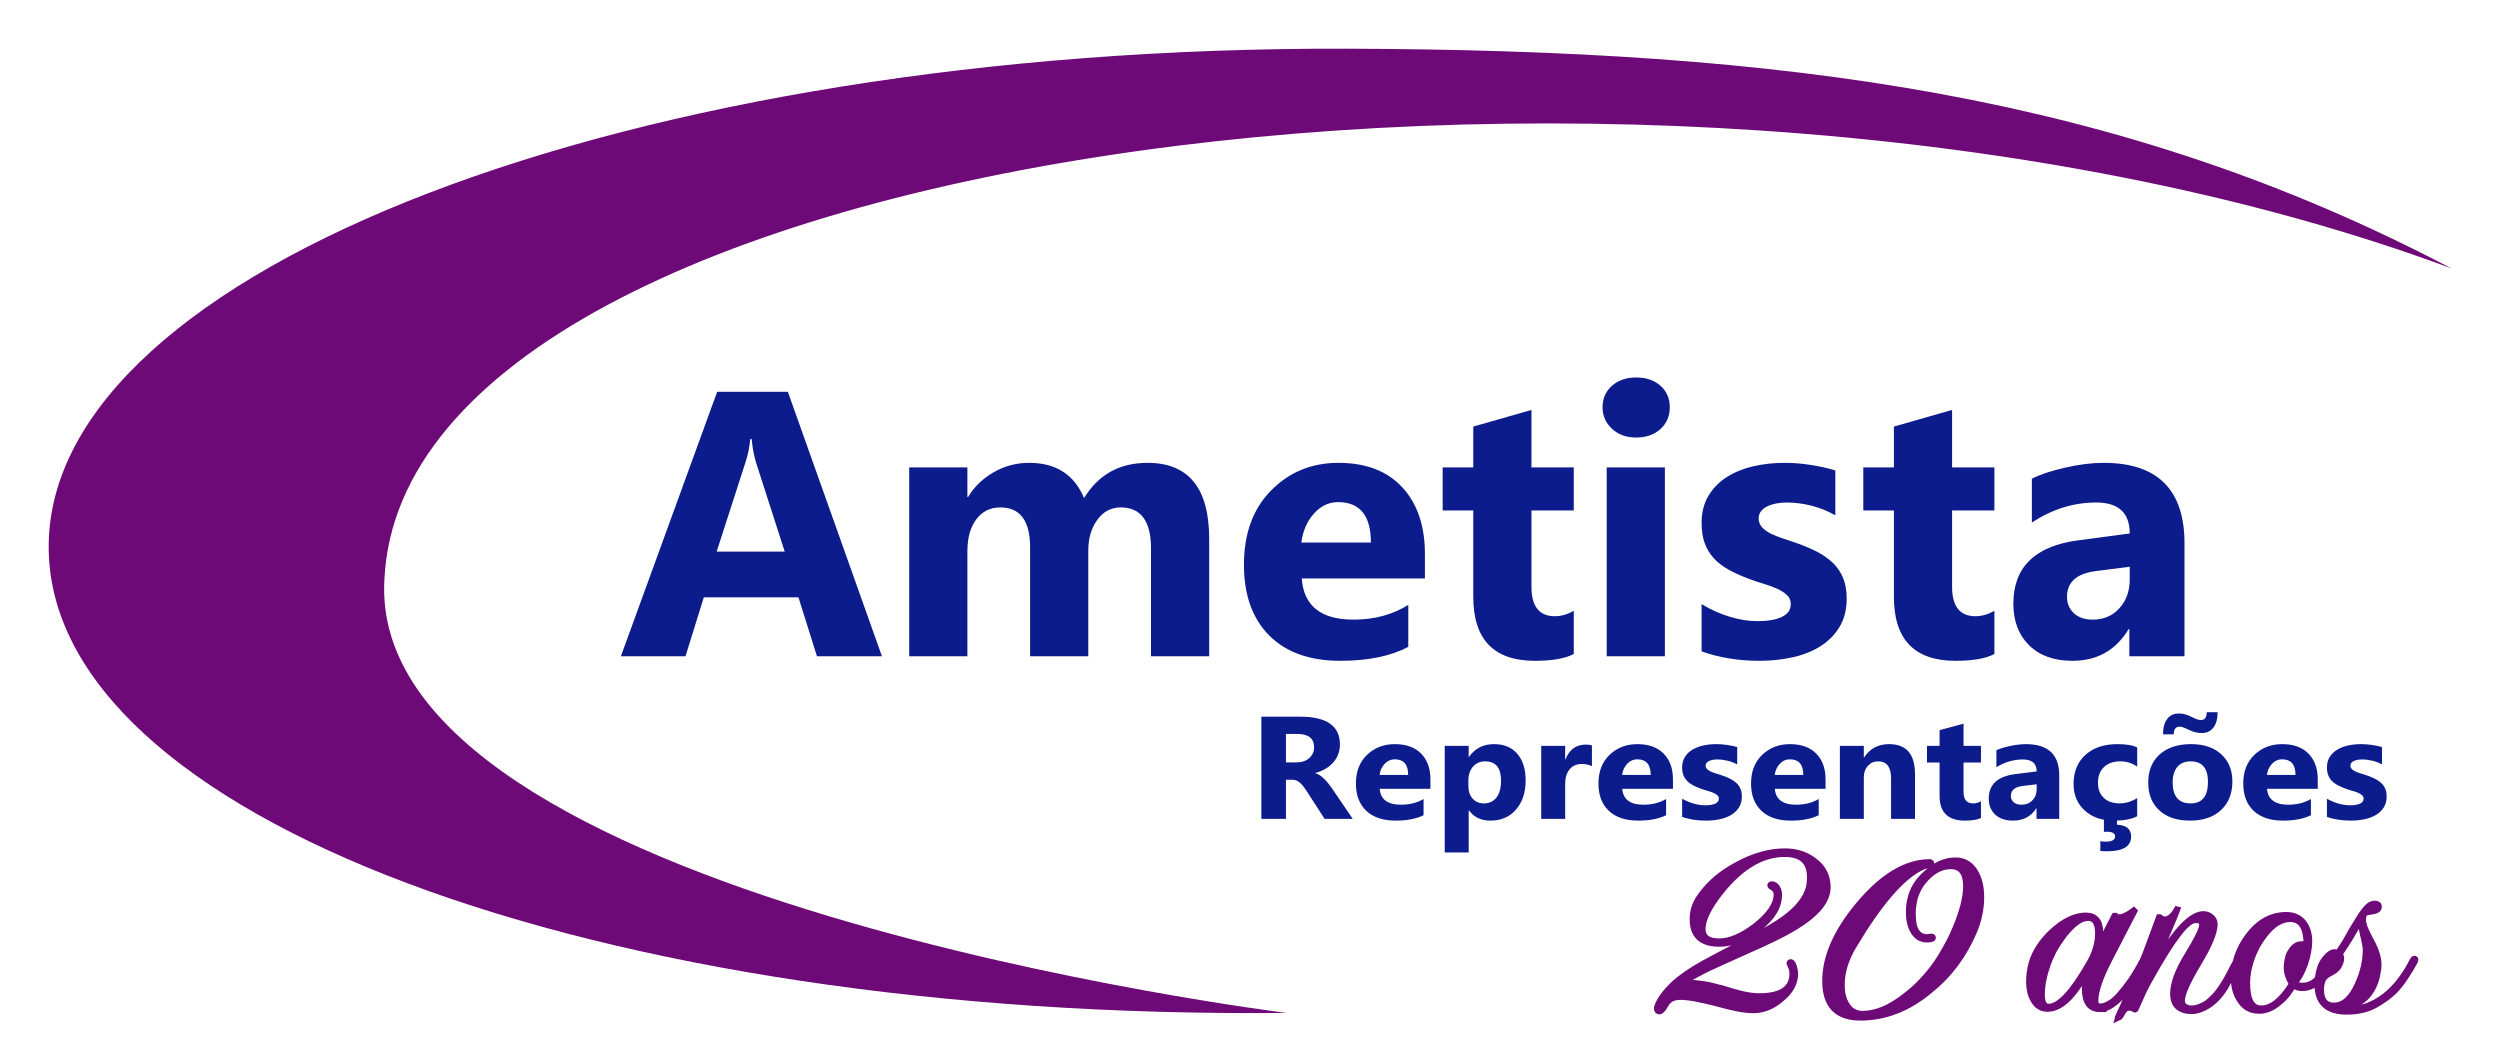
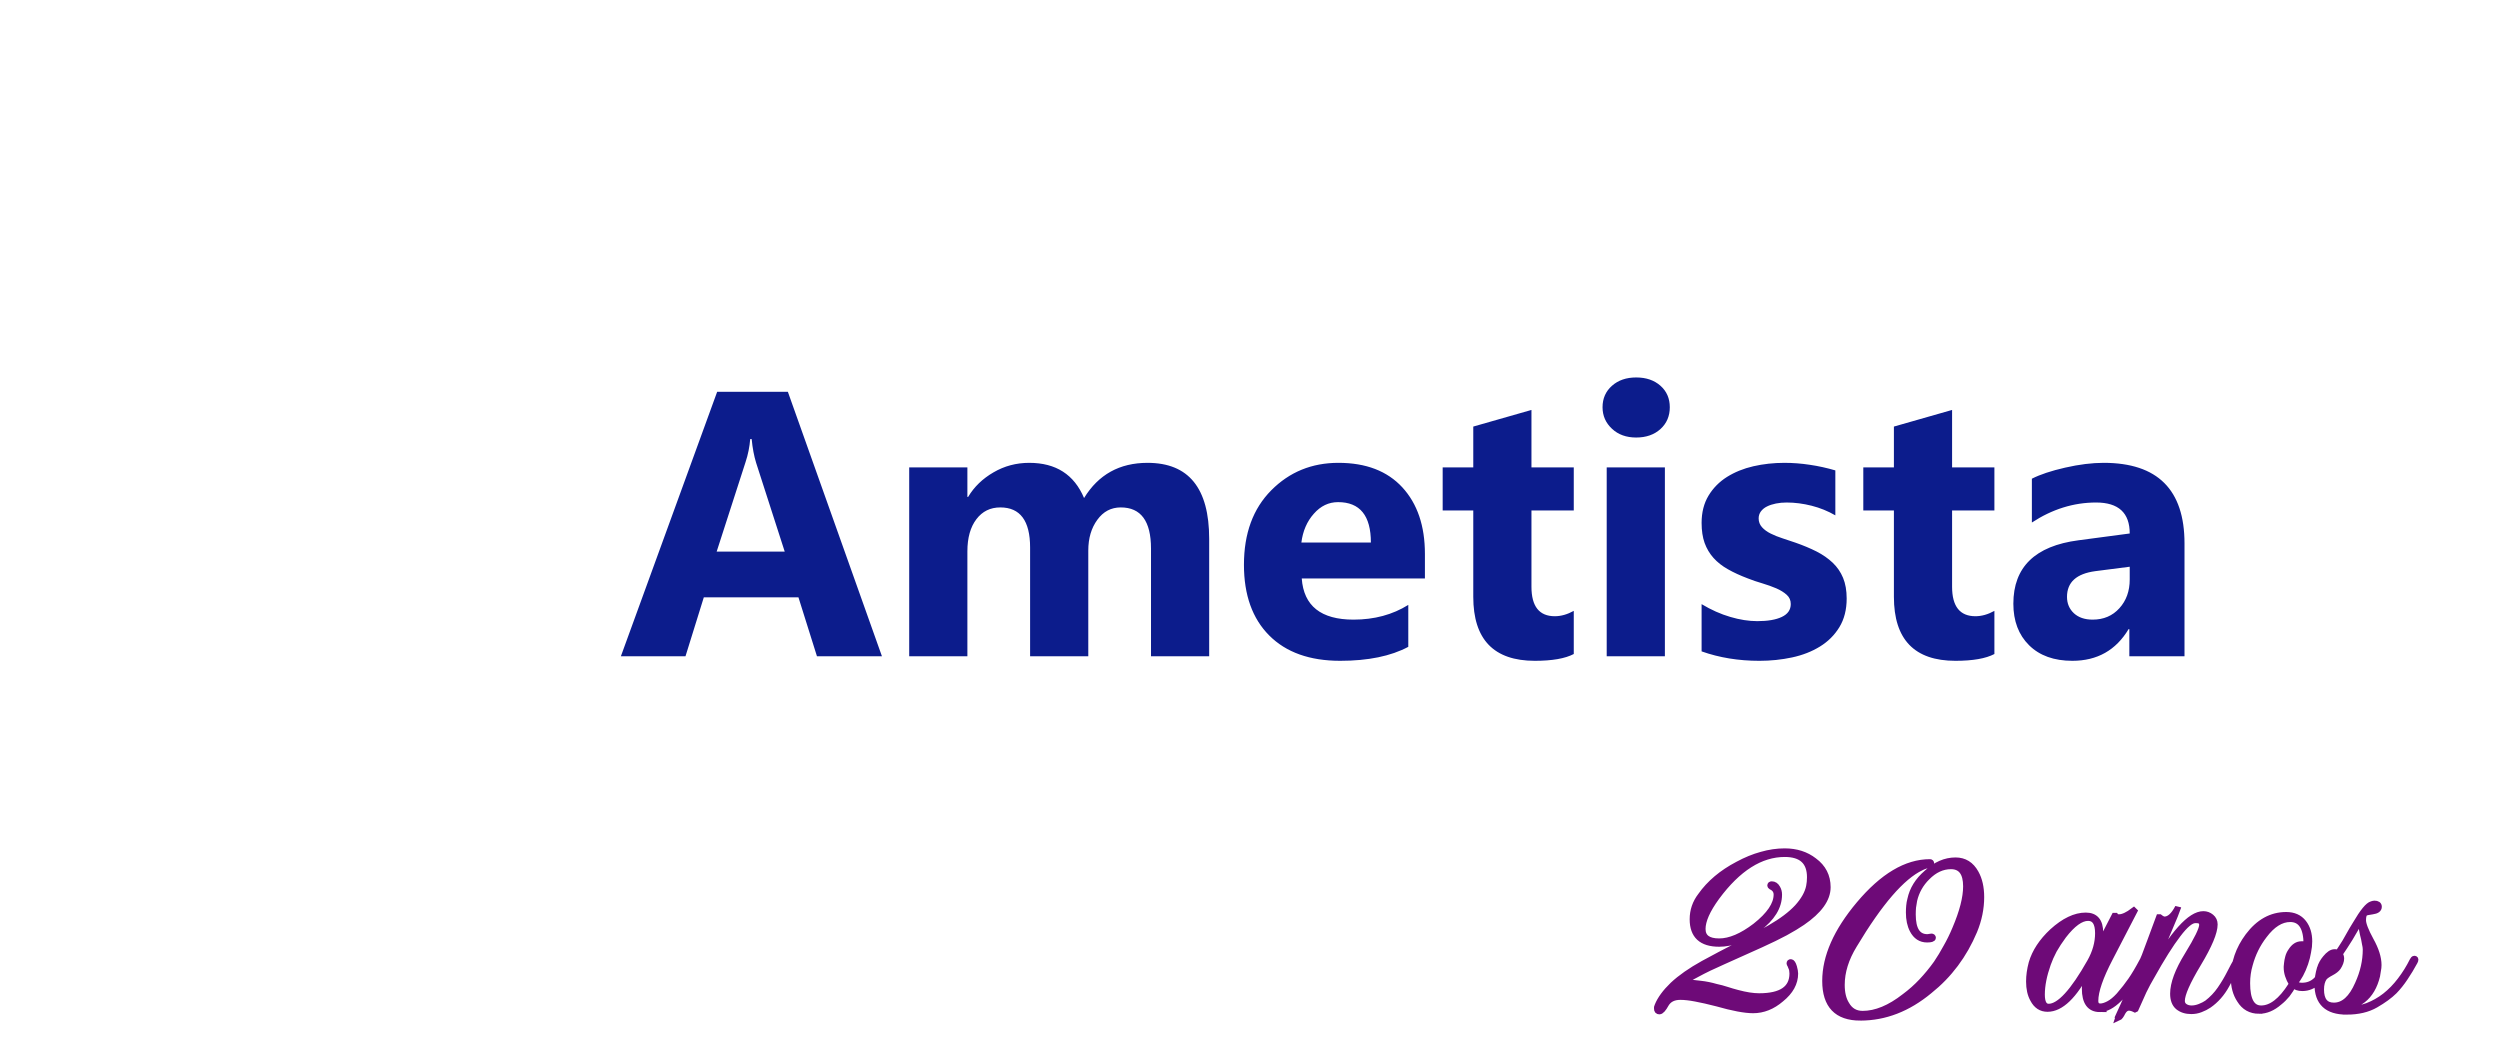
<svg xmlns="http://www.w3.org/2000/svg" xmlns:ns1="http://sodipodi.sourceforge.net/DTD/sodipodi-0.dtd" xmlns:ns2="http://www.inkscape.org/namespaces/inkscape" xmlns:xlink="http://www.w3.org/1999/xlink" xml:space="preserve" width="102.712mm" height="43.623mm" version="1.1" style="shape-rendering:geometricPrecision; text-rendering:geometricPrecision; image-rendering:optimizeQuality; fill-rule:evenodd; clip-rule:evenodd" viewBox="0 0 10271.22 4362.32" id="svg3" ns1:docname="logo-20anos.svg" ns2:version="1.4.2 (f4327f4, 2025-05-13)">
  <ns1:namedview id="namedview3" pagecolor="#ffffff" bordercolor="#000000" borderopacity="0.25" ns2:showpageshadow="2" ns2:pageopacity="0.0" ns2:pagecheckerboard="0" ns2:deskcolor="#d1d1d1" ns2:document-units="mm" ns2:zoom="3.2349626" ns2:cx="188.71934" ns2:cy="94.746071" ns2:window-width="1920" ns2:window-height="1009" ns2:window-x="1072" ns2:window-y="491" ns2:window-maximized="1" ns2:current-layer="Camada_x0020_1" showguides="false" />
  <defs id="defs1">
    <linearGradient id="swatch3">
      <stop style="stop-color:#000000;stop-opacity:1;" offset="0" id="stop3" />
    </linearGradient>
    <style type="text/css" id="style1">
   
    .fil0 {fill:#6E0A78}
    .fil1 {fill:#0C1C8C;fill-rule:nonzero}
   
  </style>
    <linearGradient ns2:collect="always" xlink:href="#swatch3" id="linearGradient4" gradientUnits="userSpaceOnUse" x1="6618.106" y1="3895.708" x2="9611.191" y2="3895.708" />
  </defs>
  <g id="Camada_x0020_1" ns2:label="Camada 1">
-     <path class="fil0" d="M1579.37 2379.47c-78.7,1314.77 3706.57,1782.16 3706.57,1782.16 -2844.77,28.05 -5089.82,-808.31 -5085.94,-1917.81 3.97,-1137.5 2389.85,-2052.5 5329,-2043.75 1802.06,5.37 3177.35,185.06 4542.22,902.45 -3175.47,-1181.39 -8404.95,-526.98 -8491.85,1276.95z" id="path1" />
-     <path class="fil1" d="M5557.74 3364.32l-115.68 0 -69.66 -108.05c-5.1,-8.2 -10.11,-15.49 -14.91,-21.99 -4.79,-6.4 -9.58,-11.89 -14.48,-16.49 -4.9,-4.6 -10.02,-8.1 -15.34,-10.5 -5.22,-2.5 -11.08,-3.69 -17.26,-3.69l-27.16 0 0 160.72 -100.97 0 0 -419.8 159.77 0c108.64,0 162.97,38.08 162.97,114.14 0,14.7 -2.34,28.19 -7.14,40.58 -4.8,12.4 -11.62,23.59 -20.34,33.49 -8.74,9.99 -19.28,18.59 -31.64,25.79 -12.35,7.19 -26.1,12.89 -41.33,16.99l0 1.2c6.72,1.9 13.1,5.1 19.39,9.49 6.18,4.4 12.25,9.5 18.1,15.4 5.76,5.79 11.4,12.09 16.63,18.89 5.31,6.69 10.22,13.29 14.58,19.69l84.47 124.14zm-274.49 -349.04l0 116.95 43.67 0c21.62,0 38.99,-5.9 52.09,-17.59 13.32,-11.9 19.91,-26.69 19.91,-44.28 0,-36.69 -23.43,-55.08 -70.19,-55.08l-45.48 0zm593.61 225.5l-208.34 0c3.3,43.58 32.48,65.37 87.66,65.37 35.04,0 65.93,-7.8 92.56,-23.39l0 66.57c-29.51,14.79 -67.95,22.19 -115.14,22.19 -51.56,0 -91.6,-13.4 -120.15,-40.28 -28.44,-26.79 -42.71,-64.17 -42.71,-112.15 0,-49.78 15.44,-89.16 46.23,-118.25 30.78,-29.08 68.59,-43.58 113.54,-43.58 46.65,0 82.65,13 108.11,38.89 25.46,25.98 38.24,61.17 38.24,105.75l0 38.88zm-91.39 -56.98c0,-42.78 -18.54,-64.17 -55.49,-64.17 -15.87,0 -29.51,6.1 -41.01,18.4 -11.62,12.19 -18.64,27.48 -21.09,45.77l117.59 0zm249.89 145.64l-1.28 0 0 172.82 -98.42 0 0 -437.8 98.42 0 0 45.18 1.28 0c24.28,-34.88 58.57,-52.38 102.67,-52.38 41.43,0 73.5,13.3 96.08,39.98 22.58,26.59 33.88,62.78 33.88,108.65 0,49.98 -13.22,90.06 -39.53,120.25 -26.3,30.28 -61.35,45.38 -105.02,45.38 -38.55,0 -67.95,-14 -88.08,-42.08zm-2.56 -122.95l0 23.99c0,20.69 5.86,37.58 17.46,50.68 11.73,13.09 26.95,19.59 45.91,19.59 22.48,0 39.84,-8.2 52.3,-24.49 12.35,-16.29 18.54,-39.28 18.54,-69.17 0,-52.67 -21.84,-79.06 -65.51,-79.06 -20.24,0 -36.74,7.2 -49.53,21.49 -12.78,14.39 -19.17,33.38 -19.17,56.97zm507.54 -58.57c-11.82,-6.1 -25.67,-9.09 -41.54,-9.09 -21.41,0 -38.23,7.39 -50.27,22.08 -12.04,14.8 -18.11,34.79 -18.11,60.18l0 143.23 -98.42 0 0 -299.86 98.42 0 0 55.57 1.28 0c15.55,-40.68 43.67,-60.97 84.25,-60.97 10.44,0 18.53,1.2 24.39,3.5l0 85.36zm332.97 92.86l-208.34 0c3.3,43.58 32.48,65.37 87.66,65.37 35.04,0 65.93,-7.8 92.56,-23.39l0 66.57c-29.51,14.79 -67.96,22.19 -115.14,22.19 -51.56,0 -91.61,-13.4 -120.15,-40.28 -28.45,-26.79 -42.72,-64.17 -42.72,-112.15 0,-49.78 15.45,-89.16 46.23,-118.25 30.79,-29.08 68.6,-43.58 113.55,-43.58 46.65,0 82.65,13 108.1,38.89 25.46,25.98 38.25,61.17 38.25,105.75l0 38.88zm-91.39 -56.98c0,-42.78 -18.54,-64.17 -55.5,-64.17 -15.86,0 -29.5,6.1 -41,18.4 -11.62,12.19 -18.64,27.48 -21.09,45.77l117.59 0zm129.09 172.72l0 -74.96c16.19,9.09 32.39,15.89 48.57,20.29 16.09,4.5 31.43,6.7 45.7,6.7 17.57,0 31.32,-2.2 41.43,-6.7 10.12,-4.5 15.12,-11.3 15.12,-20.49 0,-5.9 -2.22,-10.7 -6.81,-14.59 -4.58,-3.9 -10.55,-7.4 -17.68,-10.3 -7.24,-2.9 -15.02,-5.5 -23.54,-7.9 -8.63,-2.29 -16.83,-4.99 -24.71,-7.89 -12.68,-4.5 -23.86,-9.3 -33.55,-14.5 -9.69,-5.09 -17.79,-11.09 -24.4,-17.99 -6.49,-6.79 -11.5,-14.69 -15.01,-23.69 -3.41,-8.99 -5.12,-19.59 -5.12,-31.88 0,-16.79 3.95,-31.19 11.72,-43.28 7.77,-12.1 18.22,-21.99 31.21,-29.69 13.1,-7.69 28.01,-13.39 44.73,-16.99 16.73,-3.6 34.2,-5.4 52.3,-5.4 14.17,0 28.55,1 43.14,3.1 14.59,2 28.98,5 43.14,8.9l0 71.36c-12.46,-6.79 -25.89,-11.89 -40.16,-15.29 -14.26,-3.4 -28.33,-5.1 -42.07,-5.1 -6.5,0 -12.57,0.5 -18.32,1.6 -5.64,1.1 -10.76,2.6 -15.13,4.7 -4.37,2 -7.77,4.7 -10.32,7.9 -2.45,3.2 -3.73,6.89 -3.73,10.99 0,5.4 1.92,10.1 5.64,14 3.72,3.89 8.63,7.29 14.7,10.09 5.97,2.8 12.67,5.4 20.13,7.6 7.35,2.3 14.7,4.6 21.94,6.89 13.11,4.3 25.03,9 35.58,14 10.65,5.1 19.71,11.09 27.37,17.89 7.56,6.8 13.43,14.79 17.48,23.99 4.03,9.19 6.06,20.09 6.06,32.78 0,17.69 -4.15,32.89 -12.35,45.48 -8.21,12.6 -19.17,22.79 -32.81,30.69 -13.63,7.89 -29.29,13.69 -47.08,17.29 -17.79,3.6 -36.32,5.4 -55.38,5.4 -35.27,0 -67.85,-5 -97.79,-15zm589.25 -115.74l-208.35 0c3.31,43.58 32.49,65.37 87.66,65.37 35.04,0 65.94,-7.8 92.57,-23.39l0 66.57c-29.51,14.79 -67.96,22.19 -115.15,22.19 -51.55,0 -91.6,-13.4 -120.15,-40.28 -28.44,-26.79 -42.71,-64.17 -42.71,-112.15 0,-49.78 15.44,-89.16 46.23,-118.25 30.79,-29.08 68.59,-43.58 113.54,-43.58 46.66,0 82.65,13 108.11,38.89 25.46,25.98 38.25,61.17 38.25,105.75l0 38.88zm-91.39 -56.98c0,-42.78 -18.54,-64.17 -55.5,-64.17 -15.87,0 -29.51,6.1 -41.01,18.4 -11.61,12.19 -18.63,27.48 -21.08,45.77l117.59 0zm458.86 180.52l-98.42 0 0 -166.62c0,-46.48 -17.68,-69.67 -53.15,-69.67 -17.04,0 -31.1,6.2 -42.18,18.49 -10.97,12.3 -16.51,27.89 -16.51,46.78l0 171.02 -98.42 0 0 -299.86 98.42 0 0 47.48 1.28 0c23.54,-36.49 57.73,-54.68 102.78,-54.68 70.83,0 106.2,41.18 106.2,123.55l0 183.51zm270.97 -3.6c-14.6,7.2 -36.54,10.8 -65.82,10.8 -69.45,0 -104.18,-33.89 -104.18,-101.56l0 -137.13 -51.77 0 0 -68.37 51.77 0 0 -64.77 98.42 -26.39 0 91.16 71.58 0 0 68.37 -71.58 0 0 121.14c0,31.19 13.21,46.78 39.52,46.78 10.33,0 21.09,-2.8 32.06,-8.5l0 68.47zm321.57 3.6l-93.31 0 0 -43.08 -1.28 0c-21.4,33.48 -53.04,50.28 -95.11,50.28 -31,0 -55.4,-8.2 -73.18,-24.69 -17.79,-16.49 -26.63,-38.48 -26.63,-65.97 0,-58.07 36.75,-91.66 110.13,-100.65l86.71 -10.8c0,-32.78 -18.97,-49.18 -56.88,-49.18 -38.02,0 -74.24,10.6 -108.64,31.79l0 -69.57c13.73,-6.6 32.48,-12.49 56.34,-17.59 23.86,-5.1 45.59,-7.6 65.09,-7.6 91.17,0 136.76,42.68 136.76,127.94l0 179.12zm-92.67 -121.84l0 -20.29 -58.05 6.99c-32.06,4 -48.04,17.59 -48.04,40.88 0,10.5 3.94,19.2 11.72,25.99 7.77,6.7 18.32,10.1 31.63,10.1 18.54,0 33.66,-6 45.27,-18.09 11.61,-12 17.47,-27.19 17.47,-45.58zm412.96 110.95c-22.26,12.09 -54.43,18.09 -96.51,18.09 -49.1,0 -88.93,-14 -119.29,-41.88 -30.36,-27.89 -45.59,-63.87 -45.59,-107.95 0,-50.88 16.29,-91.06 48.89,-120.35 32.59,-29.38 76.16,-44.08 130.69,-44.08 37.71,0 64.97,4.7 81.81,14l0 78.46c-20.57,-14.49 -43.58,-21.69 -69.02,-21.69 -28.23,0 -50.71,7.8 -67.21,23.29 -16.52,15.49 -24.82,36.88 -24.82,64.27 0,26.49 7.87,47.38 23.75,62.47 15.76,15.09 37.49,22.69 65.19,22.69 24.6,0 48.57,-7.2 72.11,-21.69l0 74.37zm-151.47 142.83l0 -40.18c7.25,1.2 14.7,1.8 22.37,1.8 25.56,0 38.35,-7.2 38.35,-21.39 0,-12.9 -11.51,-19.39 -34.52,-19.39 -2.66,0 -6.5,0.2 -11.5,0.6l0 -53.38 53.68 0 0 24.09c38.78,1.5 58.16,17.69 58.16,48.48 0,40.38 -33.02,60.57 -99.06,60.57 -9.59,0 -18.74,-0.4 -27.48,-1.2zm368.12 -124.74c-53.26,0 -95.12,-14 -125.58,-41.98 -30.47,-27.99 -45.7,-65.97 -45.7,-113.95 0,-49.58 15.76,-88.36 47.4,-116.35 31.64,-27.98 74.46,-41.98 128.24,-41.98 53.05,0 94.69,14 124.84,41.98 30.15,27.99 45.27,64.97 45.27,111.05 0,49.78 -15.55,89.06 -46.65,117.95 -31.11,28.88 -73.71,43.28 -127.82,43.28zm2.66 -243.49c-23.22,0 -41.33,7.5 -54.21,22.59 -12.9,14.99 -19.39,36.28 -19.39,63.77 0,57.57 24.72,86.36 74.24,86.36 47.18,0 70.83,-29.59 70.83,-88.66 0,-56.07 -23.86,-84.06 -71.47,-84.06zm111.1 -202.11c0,27.29 -5.75,48.48 -17.26,63.38 -11.61,14.89 -27.38,22.38 -47.3,22.38 -17.89,0 -35.35,-4.19 -52.39,-12.59 -18.44,-9.2 -31.22,-13.79 -38.36,-13.79 -16.61,0 -24.92,10.59 -24.92,31.78l-44.1 0c0,-27.09 5.76,-48.18 17.16,-63.27 11.5,-14.99 27.47,-22.49 48.13,-22.49 16.84,0 34.31,4.7 52.41,14.2 16.51,8.49 28.98,12.79 37.5,12.79 16.3,0 24.38,-10.8 24.38,-32.39l44.75 0zm411.47 314.86l-208.35 0c3.31,43.58 32.48,65.37 87.66,65.37 35.04,0 65.93,-7.8 92.56,-23.39l0 66.57c-29.5,14.79 -67.95,22.19 -115.14,22.19 -51.56,0 -91.6,-13.4 -120.15,-40.28 -28.44,-26.79 -42.71,-64.17 -42.71,-112.15 0,-49.78 15.44,-89.16 46.23,-118.25 30.78,-29.08 68.59,-43.58 113.54,-43.58 46.65,0 82.65,13 108.11,38.89 25.46,25.98 38.25,61.17 38.25,105.75l0 38.88zm-91.39 -56.98c0,-42.78 -18.55,-64.17 -55.5,-64.17 -15.87,0 -29.51,6.1 -41.01,18.4 -11.61,12.19 -18.64,27.48 -21.09,45.77l117.6 0zm129.09 172.72l0 -74.96c16.18,9.09 32.38,15.89 48.57,20.29 16.08,4.5 31.42,6.7 45.69,6.7 17.58,0 31.32,-2.2 41.44,-6.7 10.12,-4.5 15.12,-11.3 15.12,-20.49 0,-5.9 -2.23,-10.7 -6.81,-14.59 -4.58,-3.9 -10.55,-7.4 -17.68,-10.3 -7.25,-2.9 -15.03,-5.5 -23.54,-7.9 -8.63,-2.29 -16.84,-4.99 -24.71,-7.89 -12.68,-4.5 -23.86,-9.3 -33.56,-14.5 -9.69,-5.09 -17.79,-11.09 -24.39,-17.99 -6.49,-6.79 -11.5,-14.69 -15.02,-23.69 -3.41,-8.99 -5.11,-19.59 -5.11,-31.88 0,-16.79 3.94,-31.19 11.72,-43.28 7.77,-12.1 18.21,-21.99 31.2,-29.69 13.11,-7.69 28.02,-13.39 44.74,-16.99 16.73,-3.6 34.19,-5.4 52.3,-5.4 14.16,0 28.55,1 43.14,3.1 14.58,2 28.97,5 43.13,8.9l0 71.36c-12.45,-6.79 -25.88,-11.89 -40.15,-15.29 -14.27,-3.4 -28.34,-5.1 -42.07,-5.1 -6.5,0 -12.58,0.5 -18.32,1.6 -5.65,1.1 -10.76,2.6 -15.13,4.7 -4.37,2 -7.77,4.7 -10.33,7.9 -2.45,3.2 -3.73,6.89 -3.73,10.99 0,5.4 1.92,10.1 5.65,14 3.72,3.89 8.62,7.29 14.69,10.09 5.97,2.8 12.68,5.4 20.13,7.6 7.36,2.3 14.7,4.6 21.95,6.89 13.1,4.3 25.03,9 35.58,14 10.64,5.1 19.7,11.09 27.36,17.89 7.57,6.8 13.43,14.79 17.48,23.99 4.04,9.19 6.06,20.09 6.06,32.78 0,17.69 -4.14,32.89 -12.35,45.48 -8.2,12.6 -19.17,22.79 -32.81,30.69 -13.63,7.89 -29.28,13.69 -47.08,17.29 -17.78,3.6 -36.32,5.4 -55.38,5.4 -35.26,0 -67.85,-5 -97.78,-15z" id="path2" />
    <path class="fil1" d="M3623.45 2696.31l-266.99 0 -76.06 -242.15 -388.83 0 -75.28 242.15 -265.43 0 395.56 -1086.55 290.52 0 386.51 1086.55zm-399.44 -429.96l-117.45 -364.78c-8.54,-27.42 -14.75,-60.02 -18.37,-97.79l-5.95 0c-2.59,31.82 -8.8,63.39 -19.15,94.69l-118.74 367.88 279.66 0zm1743.92 429.96l-239.04 0 0 -442.64c0,-112.54 -41.4,-168.93 -124.18,-168.93 -39.58,0 -71.66,16.81 -96.24,50.7 -24.84,33.89 -37.25,76.06 -37.25,126.51l0 434.36 -239.05 0 0 -447.04c0,-109.69 -40.87,-164.53 -122.36,-164.53 -41.14,0 -73.73,16.03 -98.31,48.37 -24.58,32.34 -36.99,76.32 -36.99,131.94l0 431.26 -239.05 0 0 -776.11 239.05 0 0 121.33 3.1 0c24.58,-41.39 59.5,-75.02 104.26,-100.89 44.75,-26.13 93.65,-39.07 146.68,-39.07 109.69,0 184.72,48.12 225.33,144.62 58.99,-96.5 145.91,-144.62 260.78,-144.62 168.93,0 253.27,104 253.27,312.26l0 482.48zm886.31 -319.76l-506.02 0c8.02,112.8 78.9,169.19 212.91,169.19 85.11,0 160.14,-20.17 224.81,-60.53l0 172.29c-71.66,38.29 -165.05,57.44 -279.65,57.44 -125.22,0 -222.49,-34.67 -291.82,-104.26 -69.08,-69.33 -103.74,-166.09 -103.74,-290.27 0,-128.83 37.51,-230.76 112.27,-306.04 74.77,-75.28 166.61,-112.8 275.78,-112.8 113.31,0 200.76,33.63 262.59,100.64 61.83,67.26 92.87,158.33 92.87,273.71l0 100.63zm-221.97 -147.46c0,-110.72 -45.01,-166.09 -134.78,-166.09 -38.55,0 -71.66,15.79 -99.6,47.61 -28.2,31.56 -45.27,71.14 -51.22,118.48l285.6 0zm833.54 457.91c-35.44,18.62 -88.73,27.94 -159.87,27.94 -168.68,0 -253.02,-87.7 -253.02,-262.85l0 -354.94 -125.73 0 0 -176.95 125.73 0 0 -167.64 239.05 -68.3 0 235.94 173.84 0 0 176.95 -173.84 0 0 313.55c0,80.72 32.08,121.07 95.98,121.07 25.09,0 51.22,-7.24 77.86,-21.99l0 177.22zm256.38 -889.43c-40.36,0 -73.73,-11.9 -99.34,-35.96 -25.87,-24.05 -38.81,-53.55 -38.81,-88.47 0,-35.96 12.94,-65.45 38.81,-88.22 25.61,-22.77 58.98,-34.15 99.34,-34.15 40.87,0 74.25,11.38 99.86,34.15 25.61,22.77 38.29,52.26 38.29,88.22 0,36.22 -12.68,66.23 -38.29,89.51 -25.61,23.28 -58.99,34.92 -99.86,34.92zm117.97 898.74l-239.05 0 0 -776.11 239.05 0 0 776.11zm150.82 -20.18l0 -194.03c39.32,23.55 78.65,41.14 117.97,52.52 39.06,11.64 76.32,17.33 110.98,17.33 42.69,0 76.06,-5.69 100.64,-17.33 24.58,-11.64 36.73,-29.23 36.73,-53.03 0,-15.27 -5.43,-27.69 -16.55,-37.77 -11.13,-10.09 -25.61,-19.15 -42.95,-26.65 -17.59,-7.5 -36.47,-14.23 -57.17,-20.44 -20.96,-5.95 -40.88,-12.93 -60.02,-20.44 -30.79,-11.64 -57.95,-24.06 -81.49,-37.51 -23.54,-13.19 -43.2,-28.71 -59.24,-46.56 -15.78,-17.6 -27.94,-38.03 -36.48,-61.32 -8.28,-23.28 -12.42,-50.7 -12.42,-82.52 0,-43.47 9.57,-80.72 28.46,-112.02 18.88,-31.31 44.24,-56.92 75.8,-76.84 31.82,-19.92 68.04,-34.66 108.65,-43.98 40.62,-9.31 83.05,-13.97 127.03,-13.97 34.4,0 69.33,2.59 104.77,8.02 35.44,5.18 70.37,12.94 104.78,23.03l0 184.71c-30.27,-17.59 -62.87,-30.78 -97.53,-39.58 -34.67,-8.8 -68.82,-13.19 -102.19,-13.19 -15.78,0 -30.53,1.29 -44.5,4.14 -13.71,2.84 -26.13,6.72 -36.73,12.15 -10.61,5.18 -18.89,12.16 -25.1,20.44 -5.95,8.28 -9.05,17.85 -9.05,28.46 0,13.97 4.65,26.13 13.71,36.22 9.05,10.09 20.95,18.88 35.7,26.13 14.49,7.24 30.78,13.97 48.89,19.66 17.85,5.95 35.7,11.9 53.3,17.85 31.82,11.12 60.79,23.28 86.4,36.22 25.87,13.19 47.86,28.71 66.49,46.31 18.37,17.59 32.6,38.28 42.43,62.08 9.83,23.81 14.74,52 14.74,84.86 0,45.79 -10.09,85.11 -30.01,117.71 -19.92,32.6 -46.56,58.98 -79.68,79.42 -33.11,20.44 -71.14,35.44 -114.34,44.76 -43.21,9.31 -88.22,13.97 -134.53,13.97 -85.63,0 -164.79,-12.94 -237.49,-38.81zm1202.97 10.87c-35.44,18.62 -88.73,27.94 -159.87,27.94 -168.68,0 -253.02,-87.7 -253.02,-262.85l0 -354.94 -125.73 0 0 -176.95 125.73 0 0 -167.64 239.05 -68.3 0 235.94 173.84 0 0 176.95 -173.84 0 0 313.55c0,80.72 32.08,121.07 95.98,121.07 25.09,0 51.22,-7.24 77.86,-21.99l0 177.22zm781.03 9.31l-226.63 0 0 -111.5 -3.1 0c-52,86.66 -128.84,130.13 -231.02,130.13 -75.29,0 -134.53,-21.22 -177.73,-63.9 -43.21,-42.69 -64.68,-99.6 -64.68,-170.75 0,-150.3 89.25,-237.23 267.5,-260.51l210.59 -27.94c0,-84.86 -46.05,-127.28 -138.15,-127.28 -92.36,0 -180.32,27.42 -263.88,82.26l0 -180.05c33.37,-17.08 78.91,-32.34 136.85,-45.54 57.95,-13.19 110.73,-19.66 158.07,-19.66 221.45,0 332.18,110.47 332.18,331.14l0 463.6zm-225.07 -315.36l0 -52.52 -141 18.11c-77.87,10.35 -116.67,45.53 -116.67,105.81 0,27.17 9.57,49.67 28.45,67.27 18.89,17.33 44.5,26.12 76.84,26.12 45.01,0 81.75,-15.52 109.95,-46.82 28.2,-31.05 42.43,-70.37 42.43,-117.97z" id="path3" />
    <path style="font-size:1174.25px;font-family:'Imperial Script';-inkscape-font-specification:'Imperial Script';text-align:center;letter-spacing:0px;text-anchor:middle;fill:#6e0a78;stroke:#6e0a78;stroke-width:24.953" d="m 6776.858,4180.151 q -9.394,0 -9.394,-10.568 0,-2.349 0,-5.871 1.174,-3.523 2.349,-7.045 16.439,-41.099 62.235,-85.72 46.97,-44.621 124.471,-88.069 68.106,-37.576 136.213,-72.803 68.106,-35.227 135.039,-73.978 72.803,-42.273 112.728,-85.72 39.925,-44.621 48.144,-86.894 3.523,-17.614 3.523,-37.576 0,-96.288 -103.334,-96.288 -147.956,0 -278.297,178.486 -57.538,79.849 -57.538,131.516 0,51.667 68.106,51.667 65.758,0 147.956,-63.41 86.894,-69.281 86.894,-130.342 0,-22.311 -22.311,-32.879 -3.523,-2.349 -3.523,-4.697 0,-4.697 5.871,-4.697 14.091,0 22.311,15.265 7.045,11.742 7.045,27.008 0,76.326 -85.72,140.91 -79.849,62.235 -158.524,62.235 -108.031,0 -108.031,-100.986 0,-54.016 32.879,-97.463 54.016,-77.501 151.478,-129.167 49.319,-27.008 96.288,-39.925 48.144,-14.091 95.114,-14.091 70.455,0 119.773,38.75 55.19,41.099 55.19,109.205 0,73.978 -103.334,145.607 -27.008,18.788 -69.281,42.273 -41.099,22.311 -99.811,49.319 -25.834,11.742 -64.584,29.356 -38.75,17.614 -90.417,41.099 -61.061,27.008 -105.683,51.667 -44.621,23.485 -73.978,44.621 14.091,-9.394 27.008,-9.394 30.53,0 61.061,4.697 31.705,3.523 63.41,12.917 22.311,4.697 43.447,11.742 21.137,7.045 43.447,12.917 51.667,14.091 89.243,14.091 136.213,0 136.213,-93.94 0,-7.045 -1.174,-14.091 -1.174,-7.045 -4.697,-14.091 -2.349,-7.045 -4.697,-10.568 -1.174,-3.523 -1.174,-3.523 0,-4.697 4.697,-4.697 7.045,0 12.917,19.962 2.349,8.22 3.523,15.265 1.174,5.871 1.174,11.742 0,58.712 -57.538,105.683 -52.841,45.796 -113.902,45.796 -50.493,0 -147.956,-28.182 -49.319,-12.917 -86.894,-19.962 -36.402,-7.045 -62.235,-7.045 -41.099,0 -58.712,29.356 -16.439,30.53 -27.008,30.53 z m 820.8,25.834 q -143.258,0 -143.258,-151.478 0,-150.304 138.561,-317.048 144.433,-173.789 288.865,-173.789 4.697,0 4.697,4.697 0,4.697 -4.697,4.697 -23.485,5.871 -36.402,12.917 -117.425,56.364 -273.6,320.57 -50.493,83.372 -50.493,164.395 0,49.319 18.788,79.849 22.311,39.925 66.932,39.925 81.023,0 171.44,-71.629 37.576,-28.182 69.281,-62.235 32.879,-35.227 61.061,-75.152 21.137,-31.705 39.925,-66.932 19.962,-35.227 36.402,-75.152 44.621,-105.683 44.621,-176.137 0,-83.372 -62.235,-83.372 -52.841,0 -97.463,45.796 -39.925,39.925 -52.841,95.114 -2.349,15.265 -4.697,29.356 -1.174,14.091 -1.174,29.356 0,93.94 59.887,93.94 4.697,0 8.22,-1.174 4.697,-1.174 8.22,-1.174 5.871,0 5.871,4.697 0,7.045 -23.485,7.045 -38.75,0 -58.712,-38.75 -15.265,-29.356 -15.265,-72.803 0,-14.091 1.174,-27.008 1.174,-14.091 4.697,-27.008 12.917,-62.235 66.932,-109.205 55.19,-51.667 117.425,-51.667 54.016,0 82.198,51.667 22.311,39.925 22.311,99.811 0,70.455 -28.182,139.736 -62.235,150.304 -183.183,247.767 -131.516,110.379 -281.82,110.379 z m 978.152,-35.227 q -61.061,0 -61.061,-84.546 0,-32.879 10.568,-75.152 -82.198,158.524 -163.221,158.524 -38.75,0 -58.712,-38.75 -16.439,-29.356 -16.439,-73.978 0,-36.402 10.568,-76.326 19.962,-69.281 84.546,-130.342 71.629,-65.758 136.213,-65.758 58.712,0 58.712,70.455 0,30.53 -12.917,71.629 l 71.629,-140.91 h 3.523 q 3.523,5.871 15.265,5.871 23.485,0 59.887,-28.182 l 2.349,2.349 -99.811,194.925 q -59.887,116.251 -59.887,176.137 0,23.485 21.137,23.485 14.091,0 34.053,-10.568 19.962,-10.568 42.273,-35.227 28.182,-32.879 48.144,-62.235 21.137,-30.53 48.144,-82.198 3.523,-5.871 7.045,-5.871 7.045,0 0,11.742 -21.137,39.925 -45.796,79.849 -23.485,38.75 -57.538,72.803 -42.273,42.273 -78.675,42.273 z m -209.017,-9.394 q 65.758,0 169.092,-185.531 32.879,-58.712 32.879,-118.599 0,-63.41 -41.099,-63.41 -44.621,0 -100.986,73.978 -22.311,30.53 -38.75,59.887 -15.265,29.356 -24.659,56.364 -24.659,70.455 -24.659,126.819 0,50.493 28.182,50.493 z m 284.169,45.796 -1.174,-2.349 q 42.273,-91.591 109.205,-253.638 10.568,-27.008 24.659,-66.932 15.265,-39.925 34.053,-92.766 h 2.349 q 11.742,9.394 19.962,9.394 29.356,0 55.19,-50.493 v 1.174 q 0,2.349 -51.667,125.645 -28.182,66.932 -42.273,102.16 -14.091,35.227 -16.439,39.925 133.864,-240.721 213.714,-240.721 17.614,0 31.705,11.742 14.091,11.742 14.091,30.53 0,49.319 -66.932,162.047 -66.932,112.728 -66.932,153.827 0,15.265 11.742,23.485 11.742,8.22 28.182,8.22 16.439,0 34.053,-7.045 17.614,-7.045 29.356,-15.265 31.705,-24.659 54.016,-57.538 22.311,-32.879 38.75,-65.758 16.439,-32.879 29.356,-55.19 3.523,-5.871 7.045,-3.523 3.523,1.174 1.174,7.045 -23.485,49.319 -51.667,100.986 -28.182,51.667 -71.629,82.198 -15.265,10.568 -34.053,17.614 -17.614,7.045 -37.576,7.045 -32.879,0 -54.016,-17.614 -19.962,-17.614 -19.962,-54.016 0,-63.41 58.712,-159.698 59.887,-98.637 59.887,-124.471 0,-19.962 -22.311,-19.962 h -7.045 q -25.834,0 -70.455,59.887 -44.621,58.712 -108.031,173.789 -15.265,25.834 -31.705,59.887 -15.265,32.879 -32.879,73.978 l -2.349,1.174 q -14.091,-7.045 -24.659,-7.045 -15.265,0 -25.834,18.788 -9.394,19.962 -17.614,23.485 z m 575.383,-29.356 q -51.667,0 -78.675,-44.621 -24.659,-37.576 -24.659,-91.591 0,-92.766 58.712,-172.615 64.584,-86.894 155.001,-86.894 45.796,0 70.455,31.705 23.485,30.53 23.485,77.501 0,21.137 -4.697,43.447 -3.523,22.311 -11.742,46.97 -17.614,51.667 -43.447,81.023 l 2.349,3.523 q 11.742,8.22 28.182,8.22 34.053,0 57.538,-22.311 23.485,-22.311 52.841,-79.849 1.174,-4.697 4.697,-4.697 2.349,0 3.523,3.523 1.174,2.349 -1.174,7.045 -24.659,51.667 -52.841,78.675 -27.008,27.008 -63.41,27.008 -23.485,0 -36.402,-12.917 -11.742,21.137 -25.834,39.925 -14.091,17.614 -31.705,31.705 -39.925,35.227 -82.198,35.227 z m 8.22,-9.394 q 62.235,0 122.122,-95.114 0,-3.523 3.523,-7.045 -21.137,-35.227 -21.137,-66.932 0,-1.174 0,-4.697 0,-4.697 1.174,-11.742 1.174,-12.917 4.697,-25.834 3.523,-14.091 11.742,-25.834 17.614,-28.182 42.273,-28.182 h 10.568 q 4.697,1.174 7.045,1.174 2.349,0 3.523,0 0,-105.683 -66.932,-105.683 -56.364,0 -106.857,68.106 -41.099,54.016 -58.712,120.948 -10.568,36.402 -10.568,76.326 0,104.508 57.538,104.508 z m 348.752,12.917 q -118.599,0 -118.599,-112.728 0,-31.705 10.568,-68.106 v 1.174 q 5.871,-21.137 22.311,-41.099 19.962,-24.659 36.402,-24.659 0,0 3.523,0 3.523,0 11.742,2.349 l 12.917,-19.962 q 16.439,-24.659 29.356,-49.319 14.091,-25.834 29.356,-50.493 43.447,-75.152 65.758,-81.023 7.045,-2.349 10.568,-2.349 17.614,0 17.614,12.917 0,15.265 -25.834,18.788 -23.485,3.523 -29.356,5.871 -9.394,7.045 -9.394,30.53 0,24.659 31.705,83.372 31.705,57.538 31.705,102.16 0,11.742 -2.349,22.311 -1.174,10.568 -3.523,22.311 -31.705,132.69 -167.918,132.69 27.008,5.871 49.319,5.871 41.099,0 79.849,-14.091 38.75,-15.265 71.629,-41.099 34.053,-27.008 62.235,-64.584 29.356,-38.75 50.493,-82.198 3.523,-7.045 7.045,-7.045 7.045,0 1.174,11.742 -18.788,35.227 -39.925,66.932 -19.962,30.53 -43.447,55.19 -28.182,28.182 -76.326,56.364 -48.144,28.182 -118.599,28.182 z m -51.667,-24.659 q 59.887,0 98.637,-90.417 31.705,-70.455 31.705,-142.084 0,-9.394 -3.523,-24.659 -2.349,-16.439 -8.22,-38.75 -4.697,-21.137 -7.045,-36.402 -2.349,-16.439 -1.174,-28.182 -22.311,44.621 -44.621,81.023 -22.311,36.402 -42.273,65.758 5.871,9.394 5.871,18.788 0,16.439 -12.917,36.402 -8.22,11.742 -28.182,22.311 -19.962,10.568 -28.182,19.962 -12.917,18.788 -12.917,49.319 0,66.932 52.841,66.932 z" id="text3" transform="scale(1.006,0.994)" aria-label="20 anos" />
  </g>
</svg>